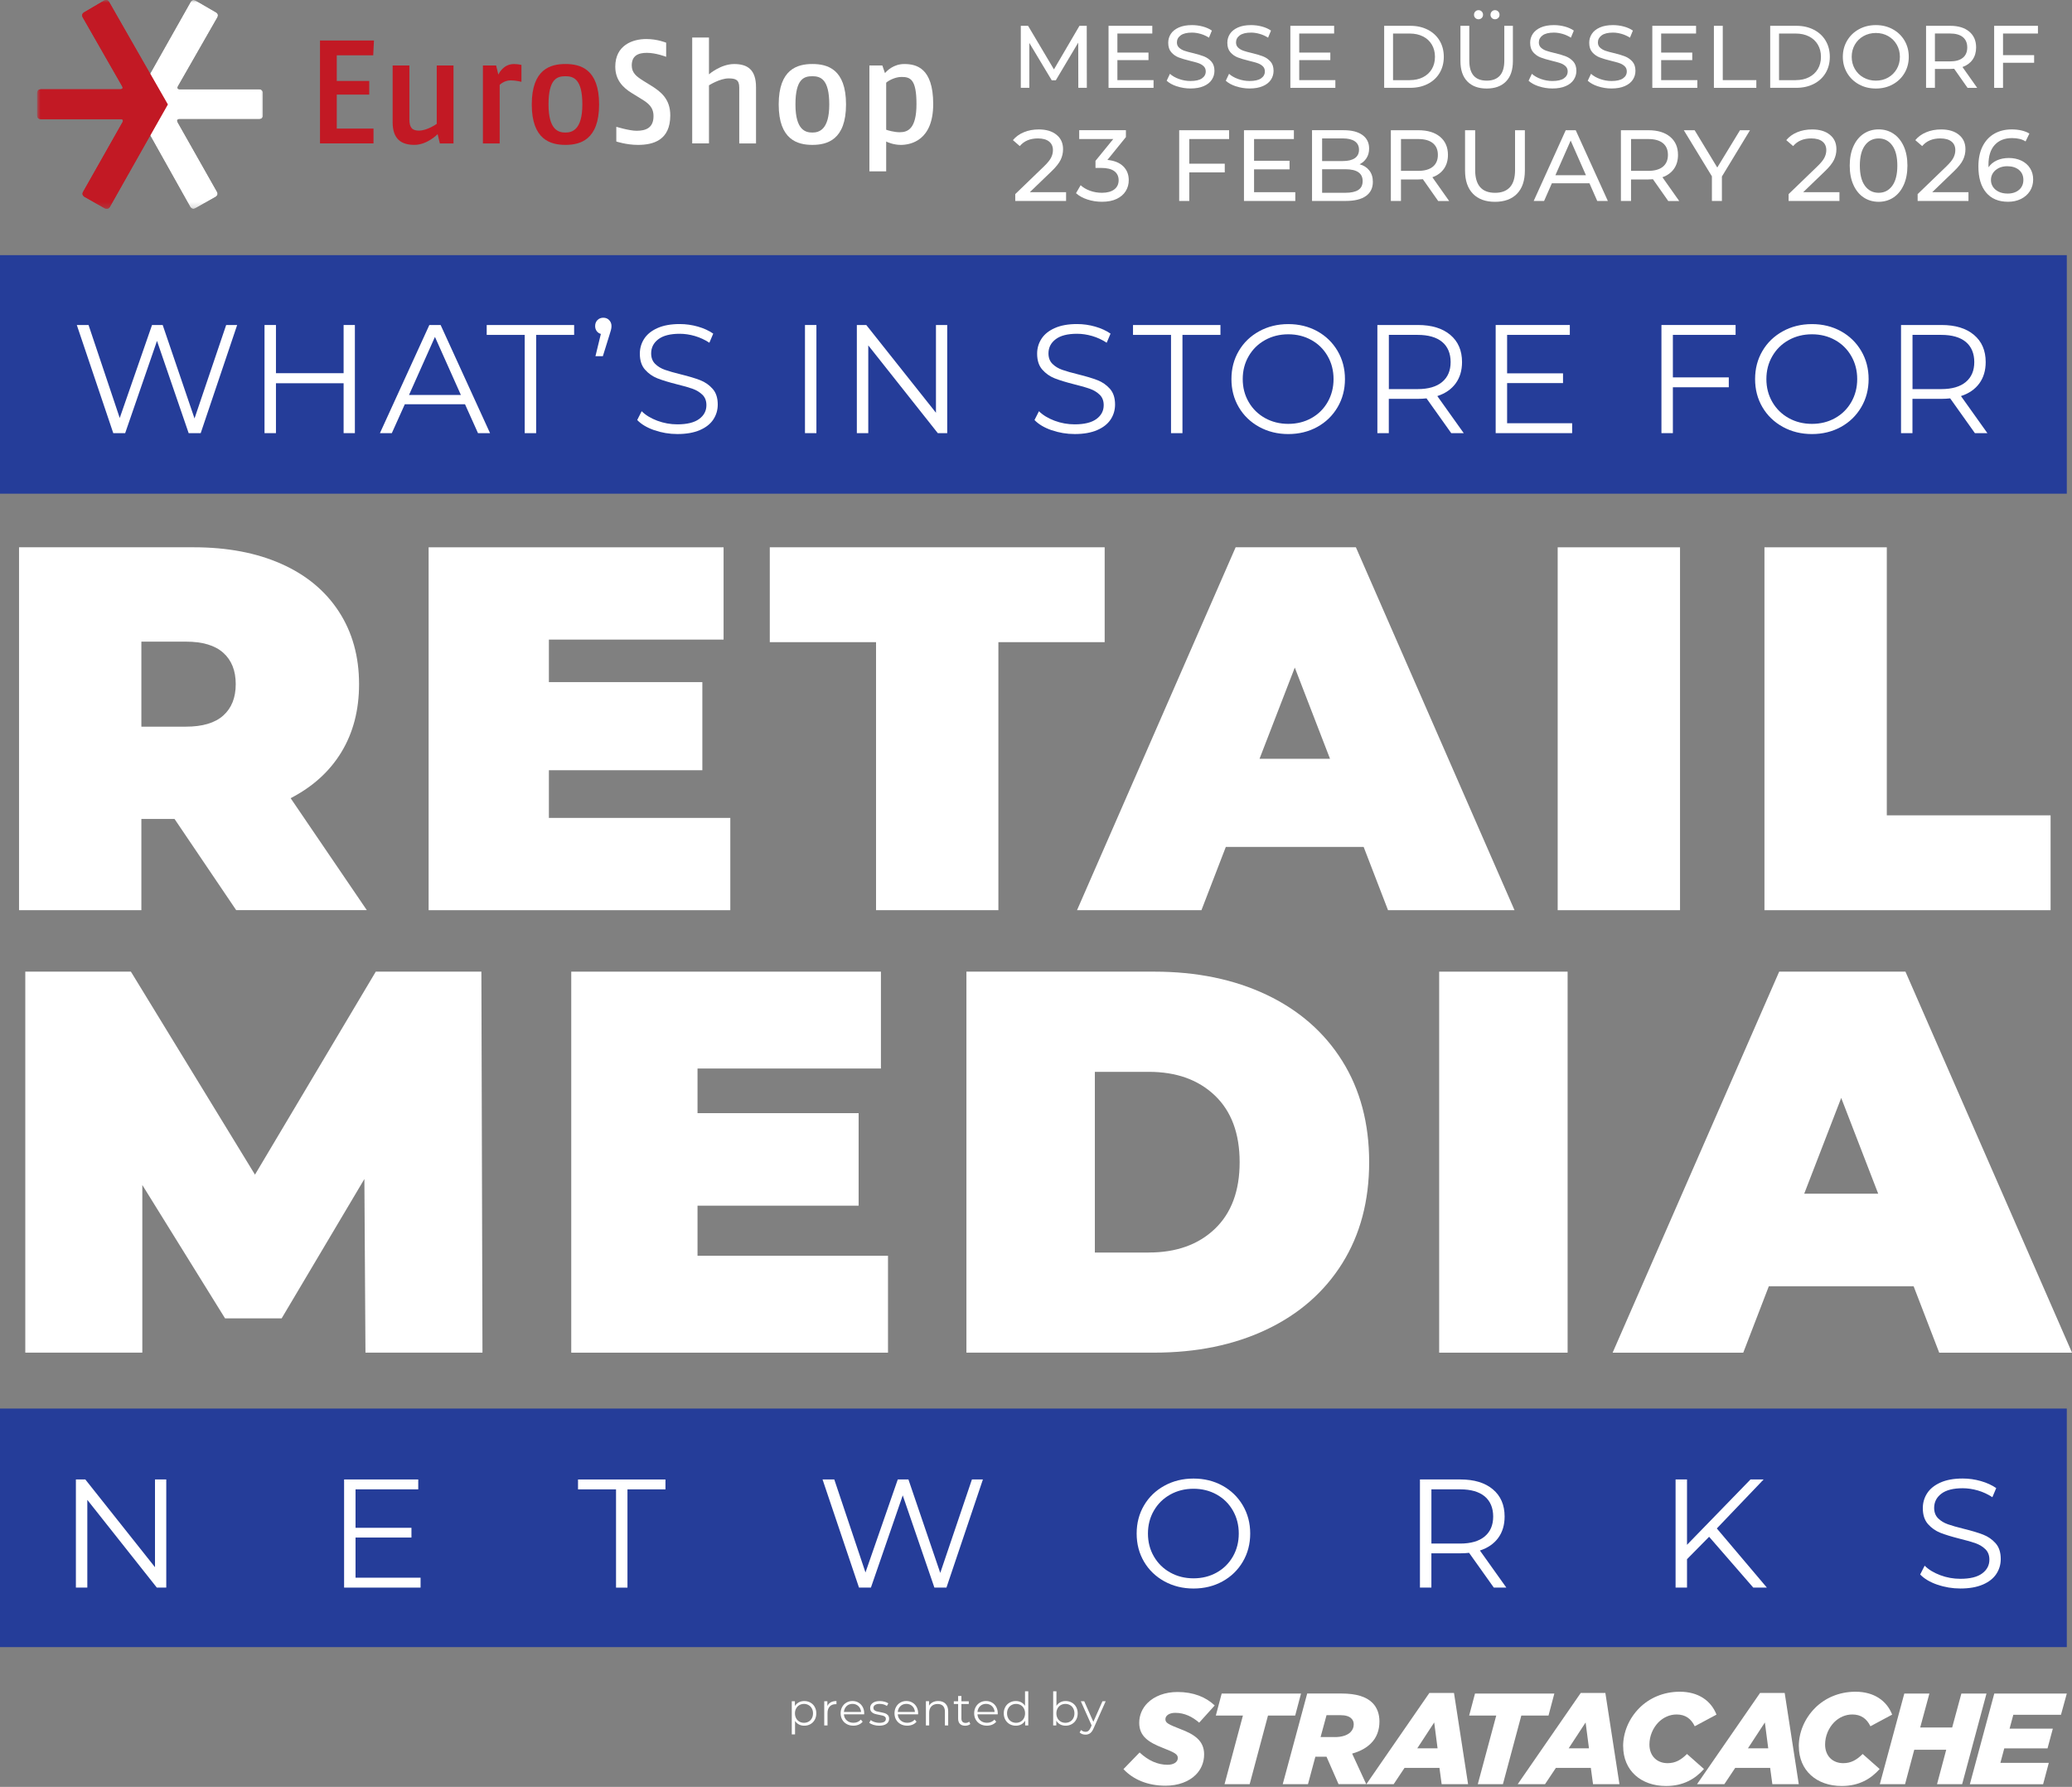
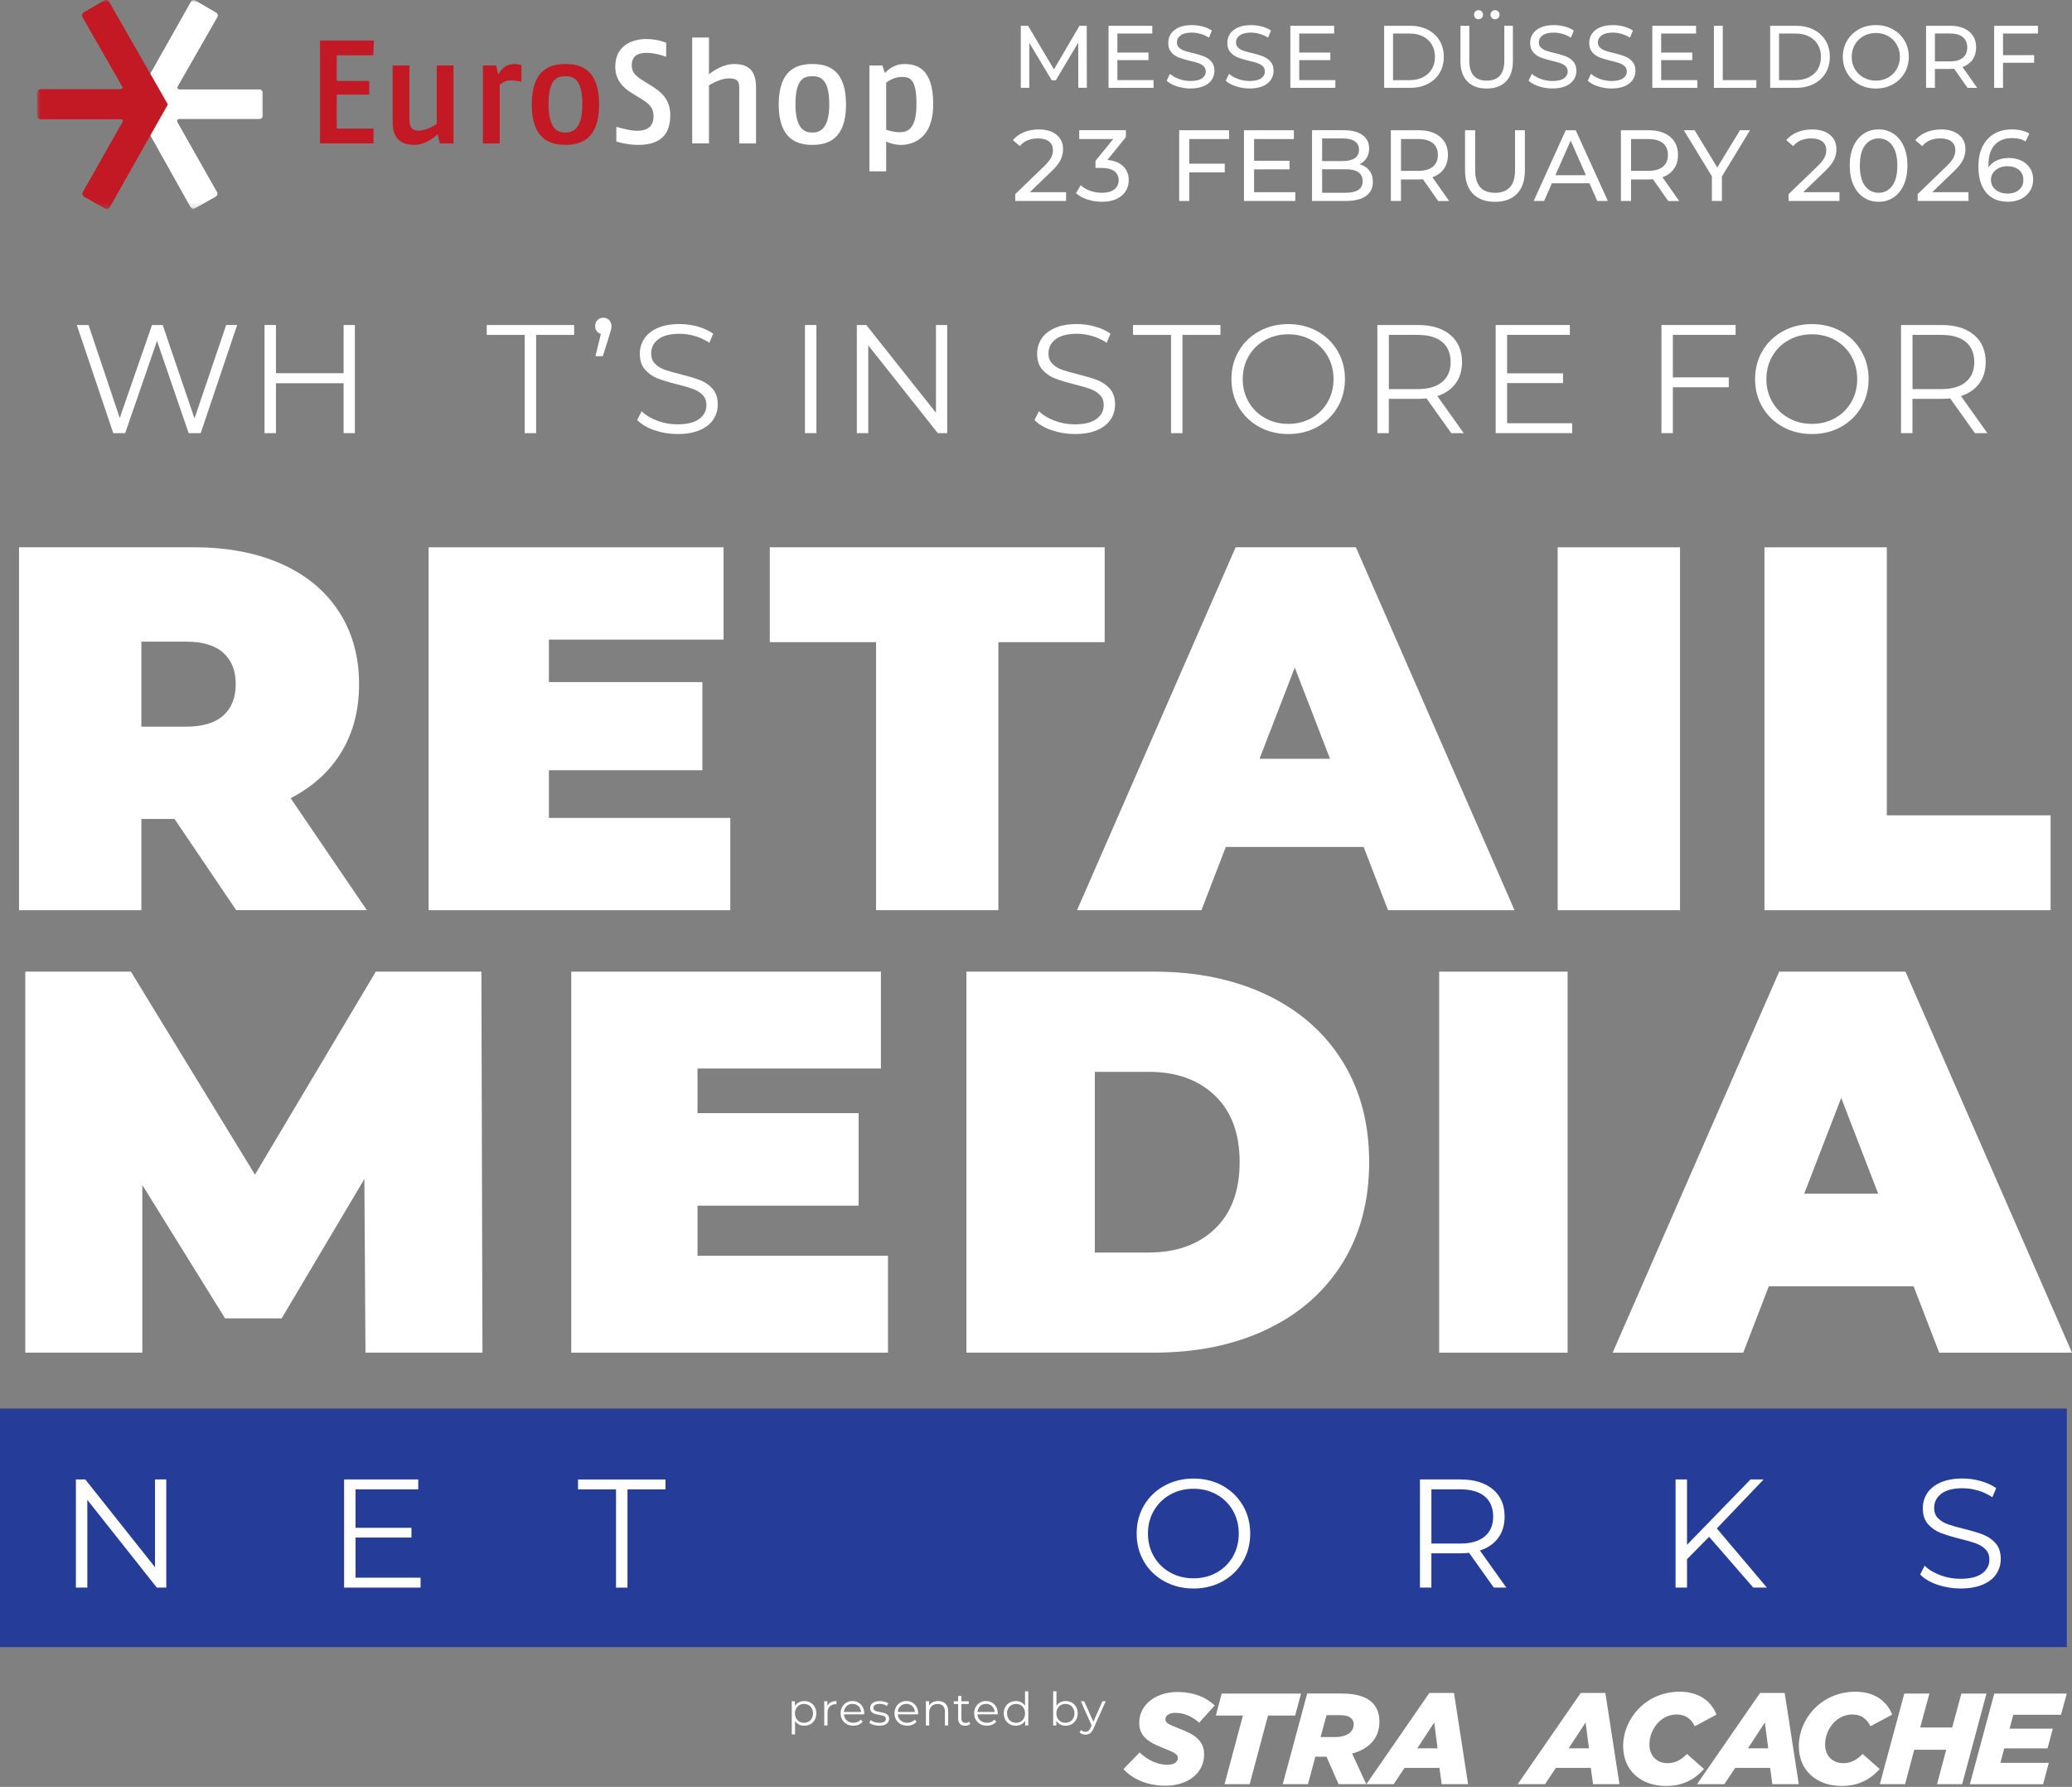
<svg xmlns="http://www.w3.org/2000/svg" width="385" height="332" viewBox="0 0 385 332" fill="none">
  <rect x="0" y="0" width="385" height="332" fill="#808080" stroke="none" />
  <path d="M208.742 328.712L211.75 325.608C213.384 327.121 215.093 327.894 216.947 327.894C218.053 327.894 218.848 327.413 218.848 326.644C218.848 325.967 218.393 325.661 216.033 324.743C213.389 323.711 211.68 322.579 211.68 320.101C211.68 318.654 212.257 317.382 213.218 316.416C214.49 315.144 216.466 314.371 218.8 314.371C221.759 314.371 224.093 315.328 225.706 316.875L222.821 320.07C221.549 318.964 220.081 318.243 218.372 318.243C217.24 318.243 216.545 318.772 216.545 319.423C216.545 320.118 217.047 320.363 219.359 321.272C221.96 322.256 223.739 323.436 223.739 325.962C223.739 327.475 223.162 328.777 222.179 329.761C220.907 331.033 218.909 331.784 216.571 331.784C213.271 331.784 210.574 330.652 208.751 328.703L208.742 328.712Z" fill="white" />
  <path d="M230.947 318.75H225.916L227 314.663H241.743L240.659 318.75H235.606L232.201 331.504H227.533L230.947 318.75Z" fill="white" />
  <path d="M246.481 326.399H244.409L243.037 331.496H238.347L242.892 314.655H249.243C252.036 314.655 253.885 315.258 255.017 316.39C255.909 317.282 256.316 318.506 256.316 319.852C256.316 321.438 255.813 322.859 254.729 323.917C254.008 324.638 252.95 325.337 251.241 325.818L253.859 331.492H248.715L246.481 326.399ZM248.05 322.75C249.322 322.75 250.362 322.413 250.935 321.832C251.324 321.443 251.538 320.966 251.538 320.385C251.538 319.93 251.398 319.568 251.084 319.279C250.695 318.89 250.026 318.676 249.038 318.676H246.485L245.38 322.741H248.055L248.05 322.75Z" fill="white" />
  <path d="M265.6 314.545H270.167L272.785 331.505H267.877L267.466 328.471H260.979L258.956 331.505H253.881L265.595 314.545H265.6ZM267.116 324.839L266.491 320.031L263.344 324.839H267.121H267.116Z" fill="white" />
-   <path d="M278.017 318.75H272.986L274.07 314.663H288.813L287.729 318.75H282.677L279.259 331.496H274.59L278.017 318.75Z" fill="white" />
  <path d="M293.726 314.545H298.294L300.912 331.505H296.004L295.593 328.471H289.102L287.078 331.505H282.004L293.722 314.545H293.726ZM295.248 324.839L294.623 320.031L291.475 324.839H295.252H295.248Z" fill="white" />
  <path d="M301.594 324.45C301.594 321.897 302.652 319.305 304.627 317.329C306.406 315.55 309.007 314.322 312.137 314.322C315.555 314.322 317.937 315.983 318.942 318.575L314.903 320.739C314.226 319.344 313.168 318.549 311.533 318.549C310.235 318.549 309.055 319.104 308.164 319.996C307.132 321.053 306.481 322.548 306.481 324.135C306.481 326.277 307.901 327.597 309.851 327.597C311.319 327.597 312.377 326.972 313.461 325.888L316.617 328.681C314.982 330.53 312.766 331.837 309.571 331.837C304.925 331.837 301.603 328.978 301.603 324.454L301.594 324.45Z" fill="white" />
  <path d="M327.046 314.545H331.614L334.232 331.505H329.323L328.912 328.471H322.422L320.398 331.505H315.323L327.042 314.545H327.046ZM328.558 324.839L327.933 320.031L324.786 324.839H328.563H328.558Z" fill="white" />
  <path d="M334.236 324.45C334.236 321.897 335.294 319.305 337.27 317.329C339.048 315.55 341.649 314.322 344.779 314.322C348.197 314.322 350.579 315.983 351.584 318.575L347.546 320.739C346.868 319.344 345.81 318.549 344.176 318.549C342.877 318.549 341.697 319.104 340.806 319.996C339.774 321.053 339.123 322.548 339.123 324.135C339.123 326.277 340.543 327.597 342.493 327.597C343.961 327.597 345.019 326.972 346.103 325.888L349.259 328.681C347.624 330.53 345.408 331.837 342.213 331.837C337.567 331.837 334.245 328.978 334.245 324.454L334.236 324.45Z" fill="white" />
  <path d="M353.835 314.663H358.503L356.794 320.966H362.735L364.444 314.663H369.112L364.588 331.504H359.92L361.629 325.105H355.689L353.98 331.504H349.29L353.84 314.663H353.835Z" fill="white" />
  <path d="M370.563 314.663H384.034L382.95 318.61H374.095L373.4 321.185H381.438L380.454 324.843H372.416L371.695 327.535H380.69L379.633 331.509H366.021L370.559 314.663H370.563Z" fill="white" />
  <path d="M150.583 316.342C150.924 316.534 151.195 316.801 151.387 317.15C151.579 317.5 151.68 317.893 151.68 318.339C151.68 318.785 151.584 319.192 151.387 319.537C151.195 319.887 150.928 320.153 150.587 320.345C150.246 320.538 149.862 320.634 149.438 320.634C149.071 320.634 148.743 320.56 148.45 320.407C148.157 320.254 147.917 320.035 147.729 319.742V322.251H147.121V316.088H147.702V316.98C147.886 316.683 148.126 316.455 148.428 316.294C148.73 316.132 149.066 316.053 149.442 316.053C149.866 316.053 150.246 316.149 150.587 316.342H150.583ZM150.246 319.878C150.504 319.734 150.705 319.524 150.849 319.257C150.994 318.99 151.068 318.685 151.068 318.339C151.068 317.994 150.994 317.692 150.849 317.43C150.705 317.163 150.504 316.958 150.246 316.809C149.988 316.661 149.704 316.586 149.39 316.586C149.075 316.586 148.782 316.661 148.529 316.809C148.275 316.958 148.074 317.163 147.93 317.43C147.785 317.697 147.711 317.998 147.711 318.339C147.711 318.68 147.785 318.986 147.93 319.257C148.074 319.524 148.275 319.734 148.529 319.878C148.782 320.022 149.071 320.096 149.39 320.096C149.709 320.096 149.988 320.022 150.246 319.878Z" fill="white" />
  <path d="M154.373 316.285C154.657 316.132 155.006 316.053 155.422 316.053V316.643L155.277 316.635C154.805 316.635 154.434 316.779 154.163 317.072C153.896 317.364 153.761 317.771 153.761 318.296V320.59H153.153V316.088H153.734V316.971C153.879 316.67 154.088 316.442 154.373 316.285Z" fill="white" />
  <path d="M160.575 318.527H156.807C156.842 318.995 157.021 319.375 157.345 319.659C157.668 319.948 158.079 320.092 158.577 320.092C158.857 320.092 159.115 320.044 159.347 319.943C159.578 319.843 159.784 319.699 159.954 319.502L160.295 319.895C160.094 320.136 159.845 320.319 159.548 320.442C159.246 320.568 158.918 320.63 158.56 320.63C158.096 320.63 157.686 320.533 157.332 320.332C156.973 320.136 156.698 319.865 156.497 319.515C156.296 319.165 156.195 318.772 156.195 318.335C156.195 317.898 156.291 317.5 156.484 317.155C156.676 316.805 156.938 316.534 157.27 316.342C157.603 316.149 157.978 316.049 158.398 316.049C158.818 316.049 159.189 316.145 159.517 316.342C159.849 316.534 160.107 316.805 160.295 317.15C160.483 317.496 160.579 317.889 160.579 318.335L160.57 318.523L160.575 318.527ZM157.31 316.993C157.017 317.268 156.851 317.631 156.807 318.077H159.998C159.958 317.631 159.792 317.273 159.495 316.993C159.202 316.718 158.835 316.578 158.394 316.578C157.952 316.578 157.598 316.718 157.301 316.993H157.31Z" fill="white" />
  <path d="M162.297 320.477C161.965 320.372 161.702 320.241 161.514 320.079L161.79 319.598C161.978 319.747 162.214 319.869 162.502 319.961C162.786 320.057 163.084 320.101 163.394 320.101C163.805 320.101 164.106 320.035 164.307 319.908C164.504 319.782 164.605 319.598 164.605 319.366C164.605 319.2 164.552 319.069 164.443 318.977C164.334 318.886 164.198 318.811 164.032 318.763C163.866 318.715 163.647 318.667 163.372 318.623C163.005 318.553 162.712 318.483 162.489 318.414C162.266 318.344 162.078 318.221 161.921 318.051C161.764 317.88 161.685 317.644 161.685 317.338C161.685 316.962 161.842 316.652 162.157 316.416C162.472 316.176 162.909 316.058 163.468 316.058C163.761 316.058 164.05 316.097 164.342 316.171C164.635 316.25 164.871 316.35 165.059 316.477L164.793 316.967C164.421 316.709 163.98 316.582 163.464 316.582C163.075 316.582 162.782 316.652 162.585 316.788C162.389 316.923 162.288 317.102 162.288 317.325C162.288 317.496 162.345 317.636 162.454 317.736C162.563 317.837 162.703 317.915 162.869 317.963C163.035 318.011 163.263 318.064 163.556 318.112C163.914 318.182 164.203 318.247 164.421 318.317C164.64 318.387 164.823 318.501 164.976 318.667C165.129 318.833 165.208 319.06 165.208 319.353C165.208 319.747 165.042 320.061 164.714 320.289C164.386 320.52 163.932 320.634 163.35 320.634C162.983 320.634 162.638 320.582 162.301 320.477H162.297Z" fill="white" />
  <path d="M170.584 318.527H166.817C166.852 318.995 167.031 319.375 167.354 319.659C167.678 319.948 168.088 320.092 168.587 320.092C168.867 320.092 169.124 320.044 169.356 319.943C169.588 319.843 169.793 319.699 169.964 319.502L170.305 319.895C170.103 320.136 169.854 320.319 169.557 320.442C169.26 320.564 168.928 320.63 168.569 320.63C168.106 320.63 167.699 320.533 167.341 320.332C166.983 320.136 166.707 319.865 166.506 319.515C166.305 319.165 166.209 318.772 166.209 318.335C166.209 317.898 166.305 317.5 166.497 317.155C166.69 316.805 166.952 316.534 167.284 316.342C167.616 316.149 167.992 316.049 168.412 316.049C168.832 316.049 169.203 316.145 169.535 316.342C169.867 316.534 170.125 316.805 170.313 317.15C170.501 317.496 170.597 317.889 170.597 318.335L170.589 318.523L170.584 318.527ZM167.319 316.993C167.026 317.268 166.86 317.631 166.817 318.077H170.007C169.968 317.631 169.802 317.273 169.509 316.993C169.216 316.718 168.849 316.578 168.408 316.578C167.966 316.578 167.608 316.718 167.315 316.993H167.319Z" fill="white" />
  <path d="M175.681 316.547C176.013 316.875 176.183 317.351 176.183 317.981V320.59H175.576V318.038C175.576 317.57 175.458 317.211 175.226 316.967C174.995 316.722 174.658 316.6 174.225 316.6C173.74 316.6 173.355 316.744 173.076 317.032C172.792 317.321 172.652 317.719 172.652 318.226V320.586H172.044V316.084H172.626V316.914C172.792 316.639 173.019 316.429 173.316 316.276C173.613 316.123 173.95 316.049 174.339 316.049C174.903 316.049 175.353 316.215 175.685 316.543L175.681 316.547Z" fill="white" />
  <path d="M180.296 320.319C180.183 320.424 180.043 320.503 179.872 320.555C179.702 320.608 179.527 320.638 179.348 320.638C178.924 320.638 178.6 320.524 178.373 320.297C178.146 320.07 178.032 319.746 178.032 319.331V316.608H177.228V316.097H178.032V315.113H178.64V316.097H180.008V316.608H178.64V319.296C178.64 319.563 178.705 319.768 178.841 319.908C178.976 320.048 179.169 320.118 179.418 320.118C179.545 320.118 179.667 320.096 179.781 320.057C179.899 320.017 179.999 319.961 180.087 319.886L180.301 320.323L180.296 320.319Z" fill="white" />
  <path d="M185.388 318.527H181.621C181.656 318.995 181.835 319.375 182.158 319.659C182.482 319.948 182.893 320.092 183.391 320.092C183.671 320.092 183.929 320.044 184.16 319.943C184.392 319.843 184.597 319.699 184.768 319.502L185.109 319.895C184.908 320.136 184.659 320.319 184.361 320.442C184.06 320.568 183.732 320.63 183.373 320.63C182.91 320.63 182.499 320.533 182.145 320.332C181.787 320.136 181.511 319.865 181.31 319.515C181.109 319.165 181.009 318.772 181.009 318.335C181.009 317.898 181.105 317.5 181.297 317.155C181.49 316.805 181.752 316.534 182.084 316.342C182.416 316.149 182.792 316.049 183.212 316.049C183.631 316.049 184.003 316.145 184.331 316.342C184.663 316.534 184.921 316.805 185.109 317.15C185.297 317.496 185.393 317.889 185.393 318.335L185.384 318.523L185.388 318.527ZM182.123 316.993C181.831 317.268 181.664 317.631 181.621 318.077H184.812C184.772 317.631 184.606 317.273 184.309 316.993C184.016 316.718 183.649 316.578 183.207 316.578C182.766 316.578 182.412 316.718 182.115 316.993H182.123Z" fill="white" />
  <path d="M191.066 314.239V320.59H190.485V319.699C190.302 320 190.061 320.232 189.764 320.394C189.467 320.555 189.126 320.634 188.75 320.634C188.326 320.634 187.946 320.538 187.605 320.341C187.264 320.149 186.993 319.878 186.8 319.528C186.608 319.178 186.508 318.785 186.508 318.339C186.508 317.893 186.604 317.5 186.8 317.15C186.993 316.801 187.264 316.534 187.605 316.342C187.946 316.149 188.33 316.053 188.75 316.053C189.113 316.053 189.445 316.127 189.738 316.28C190.031 316.433 190.271 316.652 190.459 316.945V314.239H191.066ZM189.65 319.878C189.904 319.734 190.105 319.524 190.249 319.257C190.393 318.99 190.468 318.684 190.468 318.339C190.468 317.994 190.393 317.692 190.249 317.426C190.105 317.159 189.904 316.949 189.65 316.805C189.397 316.661 189.113 316.586 188.798 316.586C188.483 316.586 188.19 316.661 187.937 316.805C187.683 316.949 187.482 317.159 187.338 317.426C187.194 317.692 187.119 317.998 187.119 318.339C187.119 318.68 187.194 318.986 187.338 319.257C187.482 319.524 187.683 319.734 187.937 319.878C188.19 320.022 188.479 320.096 188.798 320.096C189.117 320.096 189.397 320.022 189.65 319.878Z" fill="white" />
  <path d="M199.153 316.342C199.494 316.534 199.765 316.801 199.957 317.15C200.149 317.5 200.25 317.893 200.25 318.339C200.25 318.785 200.154 319.183 199.957 319.528C199.765 319.878 199.494 320.149 199.153 320.341C198.812 320.533 198.427 320.634 198.008 320.634C197.632 320.634 197.295 320.555 196.993 320.394C196.692 320.232 196.451 320.005 196.272 319.699V320.59H195.691V314.239H196.298V316.945C196.486 316.652 196.727 316.433 197.02 316.28C197.313 316.127 197.645 316.053 198.008 316.053C198.427 316.053 198.812 316.149 199.153 316.342ZM198.821 319.878C199.078 319.734 199.279 319.524 199.424 319.257C199.568 318.99 199.642 318.684 199.642 318.339C199.642 317.994 199.568 317.692 199.424 317.426C199.279 317.159 199.078 316.949 198.821 316.805C198.563 316.661 198.279 316.586 197.964 316.586C197.649 316.586 197.356 316.661 197.103 316.805C196.849 316.949 196.648 317.159 196.504 317.426C196.36 317.692 196.285 317.998 196.285 318.339C196.285 318.68 196.36 318.986 196.504 319.257C196.648 319.524 196.849 319.734 197.103 319.878C197.356 320.022 197.645 320.096 197.964 320.096C198.283 320.096 198.563 320.022 198.821 319.878Z" fill="white" />
  <path d="M205.451 316.088L203.2 321.128C203.017 321.552 202.807 321.849 202.566 322.028C202.326 322.203 202.037 322.295 201.701 322.295C201.482 322.295 201.281 322.26 201.093 322.195C200.905 322.125 200.744 322.024 200.604 321.884L200.883 321.43C201.111 321.657 201.386 321.771 201.705 321.771C201.911 321.771 202.085 321.714 202.234 321.6C202.378 321.486 202.514 321.29 202.641 321.019L202.837 320.582L200.827 316.088H201.46L203.156 319.913L204.852 316.088H205.451Z" fill="white" />
-   <path d="M384.034 47.407H0V91.728H384.034V47.407Z" fill="#253D99" />
  <path d="M384.034 261.709H0V306.031H384.034V261.709Z" fill="#253D99" />
  <path d="M30.894 274.883V294.976H29.141L16.225 278.673V294.976H14.101V274.883H15.853L28.8 291.187V274.883H30.894Z" fill="white" />
  <path d="M78.148 293.141V294.976H63.938V274.883H77.715V276.719H66.062V283.866H76.452V285.675H66.062V293.136H78.148V293.141Z" fill="white" />
  <path d="M114.466 276.723H107.403V274.888H123.649V276.723H116.59V294.981H114.466V276.723Z" fill="white" />
-   <path d="M182.635 274.883L175.86 294.976H173.622L167.739 277.838L161.825 294.976H159.613L152.838 274.883H155.019L160.815 292.162L166.816 274.883H168.796L174.71 292.249L180.594 274.883H182.63H182.635Z" fill="white" />
  <path d="M216.356 293.814C214.739 292.922 213.476 291.703 212.567 290.155C211.658 288.604 211.203 286.864 211.203 284.932C211.203 283 211.658 281.256 212.567 279.709C213.476 278.157 214.739 276.938 216.356 276.05C217.974 275.159 219.775 274.717 221.768 274.717C223.761 274.717 225.553 275.159 227.148 276.037C228.744 276.916 230.007 278.135 230.925 279.696C231.843 281.256 232.302 283 232.302 284.932C232.302 286.864 231.843 288.612 230.925 290.169C230.007 291.729 228.748 292.948 227.148 293.827C225.549 294.706 223.756 295.147 221.768 295.147C219.779 295.147 217.974 294.701 216.356 293.814ZM226.073 292.179C227.354 291.462 228.359 290.466 229.089 289.194C229.815 287.922 230.177 286.501 230.177 284.932C230.177 283.363 229.815 281.942 229.089 280.67C228.363 279.399 227.358 278.402 226.073 277.685C224.788 276.968 223.354 276.61 221.768 276.61C220.181 276.61 218.739 276.968 217.449 277.685C216.16 278.402 215.141 279.399 214.407 280.67C213.668 281.942 213.301 283.363 213.301 284.932C213.301 286.501 213.668 287.922 214.407 289.194C215.141 290.466 216.16 291.462 217.449 292.179C218.743 292.896 220.181 293.254 221.768 293.254C223.354 293.254 224.792 292.896 226.073 292.179Z" fill="white" />
  <path d="M277.567 294.976L272.973 288.516C272.457 288.573 271.92 288.604 271.365 288.604H265.967V294.976H263.842V274.883H271.365C273.93 274.883 275.937 275.495 277.392 276.719C278.848 277.943 279.573 279.626 279.573 281.772C279.573 283.341 279.176 284.665 278.384 285.745C277.589 286.825 276.457 287.607 274.984 288.084L279.892 294.972H277.567V294.976ZM275.871 285.474C276.924 284.595 277.449 283.359 277.449 281.772C277.449 280.185 276.92 278.896 275.871 278.026C274.818 277.156 273.297 276.719 271.308 276.719H265.971V286.794H271.308C273.297 286.794 274.818 286.353 275.871 285.474Z" fill="white" />
  <path d="M317.57 285.535L313.465 289.696V294.976H311.341V274.883H313.465V287.026L325.262 274.883H327.701L319.003 283.984L328.305 294.976H325.778L317.57 285.531V285.535Z" fill="white" />
  <path d="M359.964 294.43C358.595 293.954 357.538 293.32 356.79 292.538L357.621 290.903C358.346 291.628 359.317 292.218 360.519 292.669C361.725 293.119 362.966 293.342 364.251 293.342C366.052 293.342 367.399 293.014 368.299 292.35C369.199 291.69 369.65 290.833 369.65 289.779C369.65 288.975 369.405 288.337 368.92 287.856C368.43 287.38 367.831 287.008 367.123 286.75C366.415 286.493 365.432 286.208 364.168 285.902C362.656 285.518 361.45 285.151 360.554 284.797C359.653 284.443 358.884 283.901 358.241 283.175C357.599 282.449 357.28 281.462 357.28 280.22C357.28 279.206 357.546 278.284 358.084 277.449C358.617 276.619 359.443 275.954 360.554 275.456C361.664 274.958 363.041 274.708 364.689 274.708C365.838 274.708 366.961 274.866 368.063 275.181C369.164 275.495 370.117 275.932 370.921 276.487L370.205 278.179C369.361 277.624 368.465 277.209 367.508 276.929C366.551 276.654 365.615 276.514 364.693 276.514C362.931 276.514 361.607 276.855 360.72 277.532C359.828 278.21 359.387 279.088 359.387 280.159C359.387 280.963 359.631 281.61 360.117 282.095C360.606 282.585 361.218 282.956 361.952 283.214C362.687 283.472 363.679 283.756 364.925 284.062C366.398 284.425 367.591 284.783 368.5 285.138C369.409 285.492 370.178 286.029 370.812 286.746C371.446 287.463 371.761 288.433 371.761 289.661C371.761 290.676 371.49 291.598 370.943 292.433C370.397 293.263 369.562 293.927 368.43 294.413C367.298 294.898 365.912 295.143 364.269 295.143C362.778 295.143 361.345 294.902 359.977 294.426L359.964 294.43Z" fill="white" />
  <path d="M44.068 60.384L37.293 80.477H35.055L29.172 63.339L23.258 80.477H21.046L14.271 60.384H16.452L22.248 77.663L28.249 60.384H30.229L36.143 77.75L42.026 60.384H44.063H44.068Z" fill="white" />
  <path d="M65.94 60.384V80.477H63.846V71.207H51.275V80.477H49.151V60.384H51.275V69.34H63.846V60.384H65.94Z" fill="white" />
-   <path d="M86.413 75.11H75.219L72.806 80.477H70.595L79.778 60.384H81.872L91.055 80.477H88.817L86.404 75.11H86.413ZM85.639 73.388L80.818 62.596L75.997 73.388H85.639Z" fill="white" />
  <path d="M97.498 62.224H90.435V60.389H106.681V62.224H99.622V80.482H97.498V62.224Z" fill="white" />
  <path d="M113.19 59.48C113.478 59.777 113.622 60.144 113.622 60.585C113.622 60.817 113.587 61.057 113.522 61.315C113.456 61.573 113.364 61.875 113.251 62.22L112.018 66.18H110.641L111.647 62.045C111.319 61.949 111.061 61.774 110.873 61.516C110.685 61.258 110.584 60.948 110.584 60.585C110.584 60.126 110.729 59.755 111.013 59.466C111.301 59.178 111.664 59.034 112.106 59.034C112.547 59.034 112.91 59.182 113.198 59.48H113.19Z" fill="white" />
  <path d="M121.573 79.931C120.205 79.455 119.147 78.821 118.4 78.038L119.23 76.404C119.956 77.129 120.926 77.719 122.128 78.17C123.334 78.62 124.576 78.843 125.861 78.843C127.662 78.843 129.008 78.51 129.908 77.85C130.809 77.191 131.259 76.334 131.259 75.28C131.259 74.476 131.014 73.834 130.529 73.357C130.039 72.881 129.441 72.509 128.733 72.251C128.024 71.993 127.041 71.709 125.778 71.403C124.265 71.019 123.059 70.652 122.163 70.298C121.263 69.944 120.493 69.401 119.851 68.676C119.208 67.95 118.889 66.963 118.889 65.721C118.889 64.707 119.156 63.785 119.693 62.95C120.227 62.12 121.053 61.451 122.163 60.957C123.273 60.459 124.65 60.209 126.298 60.209C127.447 60.209 128.571 60.367 129.672 60.681C130.774 60.996 131.727 61.433 132.526 61.988L131.81 63.68C130.966 63.125 130.07 62.71 129.113 62.43C128.156 62.154 127.22 62.015 126.298 62.015C124.536 62.015 123.212 62.356 122.325 63.033C121.433 63.711 120.992 64.589 120.992 65.66C120.992 66.464 121.236 67.111 121.722 67.596C122.211 68.086 122.823 68.457 123.557 68.715C124.296 68.973 125.284 69.257 126.53 69.563C128.003 69.926 129.196 70.284 130.105 70.638C131.014 70.993 131.783 71.53 132.417 72.247C133.051 72.964 133.366 73.934 133.366 75.162C133.366 76.177 133.095 77.099 132.548 77.934C132.002 78.764 131.167 79.428 130.035 79.914C128.907 80.403 127.517 80.644 125.874 80.644C124.379 80.644 122.95 80.403 121.582 79.927L121.573 79.931Z" fill="white" />
  <path d="M149.573 60.384H151.698V80.477H149.573V60.384Z" fill="white" />
  <path d="M176.004 60.384V80.477H174.252L161.335 64.174V80.477H159.211V60.384H160.964L173.911 76.688V60.384H176.004Z" fill="white" />
  <path d="M195.394 79.931C194.025 79.455 192.968 78.821 192.22 78.038L193.051 76.404C193.776 77.129 194.747 77.719 195.949 78.17C197.155 78.62 198.396 78.843 199.681 78.843C201.482 78.843 202.828 78.51 203.729 77.85C204.629 77.191 205.079 76.334 205.079 75.28C205.079 74.476 204.835 73.834 204.35 73.357C203.86 72.881 203.261 72.509 202.553 72.251C201.845 71.993 200.862 71.709 199.598 71.403C198.086 71.019 196.88 70.652 195.984 70.298C195.083 69.944 194.314 69.401 193.671 68.676C193.029 67.95 192.71 66.963 192.71 65.721C192.71 64.707 192.976 63.785 193.514 62.95C194.047 62.12 194.873 61.451 195.984 60.957C197.094 60.459 198.471 60.209 200.118 60.209C201.268 60.209 202.391 60.367 203.493 60.681C204.594 60.996 205.547 61.433 206.351 61.988L205.635 63.68C204.791 63.125 203.895 62.71 202.938 62.43C201.981 62.154 201.045 62.015 200.123 62.015C198.361 62.015 197.037 62.356 196.15 63.033C195.258 63.711 194.817 64.589 194.817 65.66C194.817 66.464 195.061 67.111 195.546 67.596C196.036 68.086 196.648 68.457 197.382 68.715C198.121 68.973 199.109 69.257 200.355 69.563C201.828 69.926 203.021 70.284 203.93 70.638C204.839 70.993 205.608 71.53 206.242 72.247C206.876 72.964 207.191 73.934 207.191 75.162C207.191 76.177 206.92 77.099 206.373 77.934C205.827 78.764 204.992 79.428 203.86 79.914C202.732 80.403 201.342 80.644 199.699 80.644C198.208 80.644 196.775 80.403 195.407 79.927L195.394 79.931Z" fill="white" />
  <path d="M217.589 62.224H210.526V60.389H226.772V62.224H219.713V80.482H217.589V62.224Z" fill="white" />
  <path d="M233.967 79.315C232.35 78.423 231.087 77.204 230.177 75.656C229.268 74.105 228.814 72.365 228.814 70.433C228.814 68.501 229.268 66.757 230.177 65.21C231.087 63.658 232.35 62.439 233.967 61.551C235.584 60.66 237.389 60.218 239.378 60.218C241.367 60.218 243.163 60.66 244.759 61.538C246.354 62.417 247.613 63.641 248.531 65.197C249.449 66.757 249.908 68.501 249.908 70.433C249.908 72.365 249.449 74.113 248.531 75.669C247.613 77.23 246.354 78.449 244.759 79.328C243.159 80.207 241.367 80.648 239.378 80.648C237.389 80.648 235.584 80.202 233.967 79.315ZM243.684 77.68C244.964 76.963 245.97 75.967 246.695 74.695C247.421 73.423 247.788 72.002 247.788 70.433C247.788 68.864 247.425 67.443 246.695 66.171C245.97 64.9 244.964 63.903 243.684 63.186C242.403 62.469 240.965 62.111 239.378 62.111C237.792 62.111 236.349 62.469 235.06 63.186C233.766 63.903 232.752 64.9 232.018 66.171C231.279 67.443 230.912 68.864 230.912 70.433C230.912 72.002 231.279 73.423 232.018 74.695C232.756 75.967 233.77 76.963 235.06 77.68C236.349 78.397 237.792 78.755 239.378 78.755C240.965 78.755 242.403 78.397 243.684 77.68Z" fill="white" />
  <path d="M269.656 80.477L265.062 74.017C264.546 74.074 264.008 74.105 263.453 74.105H258.055V80.477H255.931V60.384H263.453C266.019 60.384 268.025 60.996 269.481 62.22C270.936 63.444 271.662 65.131 271.662 67.273C271.662 68.842 271.264 70.166 270.469 71.25C269.673 72.33 268.541 73.112 267.068 73.589L271.977 80.477H269.651H269.656ZM267.964 70.975C269.017 70.097 269.542 68.859 269.542 67.273C269.542 65.686 269.013 64.397 267.964 63.527C266.911 62.657 265.39 62.22 263.401 62.22H258.064V72.295H263.401C265.39 72.295 266.911 71.854 267.964 70.975Z" fill="white" />
  <path d="M292.122 78.642V80.477H277.912V60.384H291.69V62.22H280.037V69.367H290.426V71.176H280.037V78.637H292.122V78.642Z" fill="white" />
  <path d="M310.839 62.224V70.118H321.228V71.954H310.839V80.477H308.714V60.384H322.492V62.22H310.839V62.224Z" fill="white" />
  <path d="M331.268 79.315C329.651 78.423 328.388 77.204 327.478 75.656C326.569 74.105 326.115 72.365 326.115 70.433C326.115 68.501 326.569 66.757 327.478 65.21C328.388 63.658 329.651 62.439 331.268 61.551C332.885 60.66 334.691 60.218 336.679 60.218C338.668 60.218 340.465 60.66 342.06 61.538C343.655 62.417 344.914 63.641 345.832 65.197C346.75 66.757 347.209 68.501 347.209 70.433C347.209 72.365 346.75 74.113 345.832 75.669C344.914 77.23 343.655 78.449 342.06 79.328C340.46 80.207 338.668 80.648 336.679 80.648C334.691 80.648 332.885 80.202 331.268 79.315ZM340.985 77.68C342.265 76.963 343.271 75.967 343.996 74.695C344.722 73.423 345.089 72.002 345.089 70.433C345.089 68.864 344.726 67.443 343.996 66.171C343.271 64.9 342.265 63.903 340.985 63.186C339.704 62.469 338.266 62.111 336.679 62.111C335.093 62.111 333.65 62.469 332.361 63.186C331.067 63.903 330.053 64.9 329.319 66.171C328.58 67.443 328.213 68.864 328.213 70.433C328.213 72.002 328.58 73.423 329.319 74.695C330.057 75.967 331.071 76.963 332.361 77.68C333.65 78.397 335.093 78.755 336.679 78.755C338.266 78.755 339.704 78.397 340.985 77.68Z" fill="white" />
  <path d="M366.957 80.477L362.363 74.017C361.847 74.074 361.309 74.105 360.754 74.105H355.356V80.477H353.232V60.384H360.754C363.32 60.384 365.326 60.996 366.782 62.22C368.237 63.444 368.963 65.131 368.963 67.273C368.963 68.842 368.565 70.166 367.77 71.25C366.974 72.33 365.842 73.112 364.369 73.589L369.278 80.477H366.952H366.957ZM365.265 70.975C366.318 70.097 366.843 68.859 366.843 67.273C366.843 65.686 366.314 64.397 365.265 63.527C364.212 62.657 362.691 62.22 360.702 62.22H355.365V72.295H360.702C362.691 72.295 364.212 71.854 365.265 70.975Z" fill="white" />
  <path d="M32.432 152.161H26.269V169.111H3.536V101.685H35.995C42.223 101.685 47.652 102.712 52.272 104.767C56.896 106.821 60.459 109.776 62.963 113.626C65.468 117.477 66.718 121.975 66.718 127.111C66.718 131.928 65.625 136.132 63.444 139.73C61.259 143.327 58.111 146.181 54.003 148.301L68.16 169.107H43.889L32.428 152.156L32.432 152.161ZM41.489 121.289C39.946 119.907 37.634 119.217 34.552 119.217H26.269V135.013H34.552C37.634 135.013 39.946 134.323 41.489 132.942C43.032 131.56 43.801 129.62 43.801 127.115C43.801 124.611 43.032 122.67 41.489 121.289Z" fill="white" />
  <path d="M135.7 151.968V169.115H79.643V101.689H134.45V118.837H101.991V126.735H130.503V143.108H101.991V151.968H135.704H135.7Z" fill="white" />
  <path d="M162.782 119.313H143.034V101.685H205.259V119.313H185.511V169.111H162.778V119.313H162.782Z" fill="white" />
  <path d="M253.392 157.362H227.769L223.241 169.111H200.123L229.596 101.685H251.94L281.414 169.111H257.911L253.383 157.362H253.392ZM247.132 140.984L240.585 124.034L234.033 140.984H247.132Z" fill="white" />
  <path d="M289.434 101.689H312.167V169.115H289.434V101.689Z" fill="white" />
  <path d="M327.854 101.689H350.588V151.487H381.022V169.115H327.854V101.689Z" fill="white" />
  <path d="M67.907 251.324L67.706 219.062L52.333 244.951H41.817L26.444 220.172V251.319H4.699V180.528H24.32L47.377 218.249L69.826 180.528H89.447L89.648 251.319H67.907V251.324Z" fill="white" />
  <path d="M165.002 233.324V251.324H106.144V180.532H163.687V198.532H129.607V206.823H159.543V224.014H129.607V233.32H165.002V233.324Z" fill="white" />
  <path d="M179.571 180.532H214.46C222.349 180.532 229.308 181.966 235.344 184.829C241.376 187.696 246.066 191.792 249.401 197.116C252.736 202.444 254.405 208.712 254.405 215.924C254.405 223.136 252.736 229.408 249.401 234.736C246.066 240.064 241.376 244.16 235.344 247.023C229.308 249.89 222.349 251.319 214.46 251.319H179.571V180.528V180.532ZM213.45 232.717C218.573 232.717 222.668 231.252 225.737 228.32C228.805 225.387 230.339 221.256 230.339 215.932C230.339 210.609 228.805 206.478 225.737 203.545C222.668 200.612 218.573 199.148 213.45 199.148H203.436V232.721H213.45V232.717Z" fill="white" />
  <path d="M267.413 180.532H291.279V251.324H267.413V180.532Z" fill="white" />
  <path d="M355.566 238.985H328.668L323.916 251.324H299.645L330.591 180.532H354.054L385 251.324H360.326L355.571 238.985H355.566ZM348.992 221.794L342.117 203.995L335.241 221.794H348.997H348.992Z" fill="white" />
  <mask id="mask0_2028_1613" style="mask-type:luminance" maskUnits="userSpaceOnUse" x="6" y="0" width="44" height="39">
    <path d="M6.91 38.814H49.203L48.854 0H6.91V38.814Z" fill="white" />
  </mask>
  <g mask="url(#mask0_2028_1613)">
    <path d="M25.006 18.821C25.006 18.821 24.678 19.398 25.006 19.98L35.365 38.46C35.365 38.46 35.689 39.041 36.27 38.713L40.077 36.563C40.077 36.563 40.654 36.235 40.331 35.658L33.001 22.711C33.001 22.711 32.673 22.134 33.337 22.134H48.194C48.194 22.134 48.858 22.134 48.858 21.47V17.261C48.858 17.261 48.858 16.596 48.194 16.596H33.407C33.407 16.596 32.743 16.596 33.07 16.019L40.396 3.217C40.396 3.217 40.728 2.64 40.151 2.308L36.336 0.096C36.336 0.096 35.758 -0.236 35.435 0.341L25.006 18.821Z" fill="#181716" />
    <path d="M25.006 18.821C25.006 18.821 24.678 19.398 25.006 19.98L35.365 38.46C35.365 38.46 35.689 39.041 36.27 38.713L40.077 36.563C40.077 36.563 40.654 36.235 40.331 35.658L33.001 22.711C33.001 22.711 32.673 22.134 33.337 22.134H48.194C48.194 22.134 48.858 22.134 48.858 21.47V17.261C48.858 17.261 48.858 16.596 48.194 16.596H33.407C33.407 16.596 32.743 16.596 33.07 16.019L40.396 3.217C40.396 3.217 40.728 2.64 40.151 2.308L36.336 0.096C36.336 0.096 35.758 -0.236 35.435 0.341L25.006 18.821Z" fill="white" />
    <path d="M30.754 18.821C30.754 18.821 31.082 19.398 30.754 19.98L20.399 38.46C20.399 38.46 20.076 39.041 19.494 38.713L15.687 36.563C15.687 36.563 15.11 36.235 15.434 35.658L22.764 22.711C22.764 22.711 23.092 22.134 22.427 22.134H7.575C7.575 22.134 6.91 22.134 6.91 21.47V17.261C6.91 17.261 6.91 16.596 7.575 16.596H22.362C22.362 16.596 23.026 16.596 22.698 16.019L15.373 3.213C15.373 3.213 15.04 2.636 15.617 2.299L19.359 0.101C19.359 0.101 19.931 -0.236 20.259 0.341L30.754 18.821Z" fill="#C21924" />
    <path d="M20.259 0.341C19.931 -0.236 19.359 0.101 19.359 0.101L15.613 2.303C15.04 2.64 15.368 3.217 15.368 3.217L22.694 16.019C23.026 16.596 22.357 16.596 22.357 16.596H7.575C6.91 16.596 6.91 17.261 6.91 17.261V21.47C6.91 22.134 7.575 22.134 7.575 22.134H22.432C23.096 22.134 22.768 22.711 22.768 22.711L15.438 35.658C15.11 36.235 15.687 36.563 15.687 36.563L19.494 38.713C20.071 39.041 20.399 38.46 20.399 38.46L31.195 19.407L20.259 0.341Z" fill="#C21924" />
  </g>
  <path d="M69.349 10.28H62.574V15.036H68.611V17.576H62.574V23.887H69.402V26.645H59.458V7.522H69.485L69.349 10.28Z" fill="#C21924" />
  <path d="M81.728 26.645L81.317 24.923C81.317 24.923 79.407 26.916 76.998 26.916C74.59 26.916 72.955 25.881 72.955 22.681V12.165H76.072V22.192C76.072 23.747 76.618 24.268 77.846 24.268C79.402 24.268 81.151 23.013 81.151 23.013V12.169H84.267V26.65H81.728V26.645Z" fill="#C21924" />
  <path d="M94.923 14.927C93.638 14.927 92.847 15.774 92.847 15.774V26.649H89.731V12.168H92.187L92.598 13.864C92.598 13.864 93.42 11.898 95.496 11.898C96.208 11.898 96.89 12.059 96.89 12.059V15.202C96.89 15.202 95.824 14.931 94.923 14.931V14.927Z" fill="#C21924" />
  <path d="M105.064 26.92C102.306 26.92 98.809 25.963 98.809 19.407C98.809 12.85 102.28 11.893 105.064 11.893C107.848 11.893 111.319 12.82 111.319 19.407C111.319 25.994 107.796 26.92 105.064 26.92ZM105.064 14.162C103.56 14.162 101.921 14.599 101.921 19.407C101.921 24.215 103.831 24.626 105.064 24.626C106.296 24.626 108.207 24.132 108.207 19.407C108.207 14.682 106.567 14.162 105.064 14.162Z" fill="#C21924" />
  <path d="M118.535 26.921C116.402 26.921 114.518 26.291 114.518 26.291V23.559C114.518 23.559 116.923 24.298 118.286 24.298C119.978 24.298 121.429 23.778 121.429 21.593C121.429 19.897 120.472 19.189 119.191 18.397L117.333 17.252C115.747 16.269 114.326 14.848 114.326 12.387C114.326 8.37 117.578 7.251 120.091 7.251C122.168 7.251 123.78 7.933 123.78 7.933V10.556C123.78 10.556 121.897 9.817 120.201 9.817C118.505 9.817 117.386 10.39 117.386 12.169C117.386 13.563 118.317 14.245 119.488 14.984L121.075 15.967C122.823 17.06 124.545 18.428 124.545 21.431C124.545 26.047 121.403 26.921 118.535 26.921Z" fill="white" />
  <path d="M137.361 26.645V16.264C137.361 14.787 136.653 14.568 135.368 14.568C133.755 14.568 131.735 15.853 131.735 15.853V26.645H128.619V6.976H131.735V13.808C131.735 13.808 133.921 11.898 136.408 11.898C138.895 11.898 140.477 12.934 140.477 16.212V26.65H137.361V26.645Z" fill="white" />
  <path d="M150.946 26.92C148.188 26.92 144.691 25.963 144.691 19.407C144.691 12.85 148.161 11.893 150.946 11.893C153.73 11.893 157.201 12.82 157.201 19.407C157.201 25.994 153.678 26.92 150.946 26.92ZM150.946 14.162C149.442 14.162 147.803 14.599 147.803 19.407C147.803 24.215 149.713 24.626 150.946 24.626C152.178 24.626 154.088 24.132 154.088 19.407C154.088 14.682 152.449 14.162 150.946 14.162Z" fill="white" />
  <path d="M167.341 26.92C166.082 26.92 164.88 26.426 164.662 26.291V31.838H161.545V12.168H163.949L164.439 13.589C164.824 13.126 166.052 11.898 168.019 11.898C170.23 11.898 173.399 12.579 173.399 19.328C173.399 26.077 169.273 26.925 167.337 26.925L167.341 26.92ZM167.503 14.297C166.218 14.297 164.933 15.088 164.662 15.364V24.105C164.88 24.189 166.082 24.569 167.175 24.569C168.653 24.569 170.292 23.97 170.292 19.324C170.292 14.677 169.116 14.297 167.507 14.297H167.503Z" fill="white" />
  <path d="M198.09 35.706V37.34H188.645V36.064L193.995 30.902C194.646 30.277 195.083 29.735 195.311 29.276C195.538 28.817 195.647 28.358 195.647 27.895C195.647 27.209 195.407 26.671 194.926 26.291C194.445 25.91 193.754 25.718 192.85 25.718C191.399 25.718 190.275 26.195 189.488 27.143L188.212 26.037C188.724 25.412 189.397 24.922 190.232 24.573C191.062 24.223 191.993 24.048 193.02 24.048C194.397 24.048 195.494 24.376 196.307 25.036C197.12 25.692 197.527 26.584 197.527 27.711C197.527 28.41 197.378 29.075 197.076 29.7C196.775 30.325 196.207 31.038 195.367 31.842L191.35 35.71H198.09V35.706Z" fill="white" />
  <path d="M208.721 30.911C209.398 31.58 209.735 32.436 209.735 33.472C209.735 34.224 209.547 34.902 209.171 35.509C208.795 36.117 208.235 36.598 207.492 36.956C206.745 37.314 205.836 37.489 204.761 37.489C203.821 37.489 202.92 37.349 202.055 37.065C201.19 36.785 200.486 36.392 199.935 35.894L200.796 34.412C201.246 34.836 201.823 35.177 202.523 35.435C203.222 35.693 203.969 35.819 204.756 35.819C205.731 35.819 206.491 35.614 207.038 35.199C207.584 34.788 207.855 34.215 207.855 33.49C207.855 32.764 207.584 32.2 207.047 31.798C206.509 31.396 205.696 31.2 204.603 31.2H203.554V29.884L206.859 25.828H200.529V24.193H209.206V25.469L205.77 29.713C207.06 29.84 208.043 30.238 208.716 30.907L208.721 30.911Z" fill="white" />
  <path d="M220.981 25.832V30.413H227.572V32.026H220.981V37.341H219.106V24.197H228.381V25.832H220.981Z" fill="white" />
  <path d="M240.681 35.706V37.341H231.143V24.197H240.418V25.832H233.018V29.871H239.61V31.466H233.018V35.71H240.681V35.706Z" fill="white" />
  <path d="M254.436 31.68C254.873 32.235 255.092 32.944 255.092 33.791C255.092 34.932 254.663 35.806 253.807 36.418C252.95 37.03 251.7 37.336 250.061 37.336H243.789V24.193H249.685C251.189 24.193 252.347 24.494 253.169 25.093C253.99 25.697 254.397 26.527 254.397 27.589C254.397 28.28 254.235 28.874 253.916 29.372C253.597 29.871 253.169 30.255 252.631 30.518C253.396 30.732 253.995 31.116 254.432 31.672L254.436 31.68ZM245.664 25.718V29.923H249.514C250.48 29.923 251.219 29.744 251.739 29.39C252.259 29.032 252.517 28.511 252.517 27.821C252.517 27.13 252.259 26.61 251.739 26.252C251.219 25.893 250.476 25.718 249.514 25.718H245.664ZM252.386 35.295C252.924 34.945 253.195 34.395 253.195 33.643C253.195 32.179 252.124 31.444 249.982 31.444H245.664V35.819H249.982C251.044 35.819 251.849 35.645 252.386 35.295Z" fill="white" />
  <path d="M267.225 37.341L264.389 33.302C264.039 33.328 263.763 33.341 263.562 33.341H260.315V37.341H258.435V24.197H263.562C265.263 24.197 266.605 24.604 267.579 25.417C268.554 26.23 269.044 27.349 269.044 28.778C269.044 29.792 268.794 30.657 268.292 31.37C267.789 32.082 267.077 32.603 266.15 32.93L269.266 37.345H267.221L267.225 37.341ZM266.233 30.977C266.858 30.465 267.173 29.731 267.173 28.778C267.173 27.825 266.858 27.1 266.233 26.593C265.608 26.085 264.699 25.832 263.51 25.832H260.319V31.746H263.51C264.699 31.746 265.608 31.488 266.233 30.977Z" fill="white" />
  <path d="M273.686 35.99C272.711 34.989 272.221 33.551 272.221 31.672V24.197H274.101V31.597C274.101 34.412 275.334 35.824 277.799 35.824C279.001 35.824 279.919 35.479 280.557 34.784C281.195 34.089 281.514 33.026 281.514 31.602V24.202H283.337V31.676C283.337 33.564 282.847 35.011 281.872 36.003C280.898 37 279.53 37.498 277.777 37.498C276.024 37.498 274.66 36.995 273.681 35.994L273.686 35.99Z" fill="white" />
  <path d="M295.339 34.054H288.354L286.908 37.341H284.976L290.929 24.197H292.786L298.757 37.341H296.786L295.339 34.054ZM294.683 32.554L291.847 26.116L289.01 32.554H294.679H294.683Z" fill="white" />
  <path d="M309.973 37.341L307.136 33.302C306.787 33.328 306.511 33.341 306.31 33.341H303.063V37.341H301.183V24.197H306.31C308.01 24.197 309.352 24.604 310.327 25.417C311.302 26.23 311.791 27.349 311.791 28.778C311.791 29.792 311.542 30.657 311.04 31.37C310.537 32.082 309.824 32.603 308.898 32.93L312.014 37.345H309.969L309.973 37.341ZM308.981 30.977C309.606 30.465 309.921 29.731 309.921 28.778C309.921 27.825 309.606 27.1 308.981 26.593C308.356 26.085 307.447 25.832 306.258 25.832H303.067V31.746H306.258C307.447 31.746 308.356 31.488 308.981 30.977Z" fill="white" />
  <path d="M319.948 32.795V37.341H318.09V32.76L312.871 24.197H314.882L319.087 31.125L323.309 24.197H325.167L319.948 32.799V32.795Z" fill="white" />
  <path d="M341.789 35.706V37.341H332.343V36.065L337.693 30.902C338.345 30.277 338.782 29.735 339.009 29.276C339.236 28.817 339.346 28.359 339.346 27.895C339.346 27.209 339.105 26.671 338.624 26.291C338.144 25.911 337.449 25.718 336.548 25.718C335.097 25.718 333.978 26.195 333.187 27.143L331.911 26.038C332.422 25.413 333.095 24.923 333.93 24.573C334.76 24.224 335.691 24.049 336.719 24.049C338.096 24.049 339.193 24.377 340.006 25.037C340.819 25.692 341.225 26.584 341.225 27.712C341.225 28.411 341.076 29.075 340.775 29.7C340.473 30.326 339.905 31.038 339.066 31.842L335.049 35.711H341.789V35.706Z" fill="white" />
  <path d="M346.3 36.694C345.491 36.161 344.857 35.387 344.394 34.373C343.931 33.359 343.699 32.157 343.699 30.767C343.699 29.377 343.931 28.175 344.394 27.161C344.857 26.147 345.491 25.373 346.3 24.84C347.109 24.307 348.031 24.04 349.071 24.04C350.111 24.04 351.016 24.307 351.82 24.84C352.625 25.373 353.263 26.147 353.726 27.161C354.189 28.175 354.421 29.377 354.421 30.767C354.421 32.157 354.189 33.359 353.726 34.373C353.263 35.387 352.629 36.161 351.82 36.694C351.012 37.227 350.094 37.494 349.071 37.494C348.048 37.494 347.109 37.227 346.3 36.694ZM351.597 34.526C352.231 33.66 352.546 32.41 352.546 30.771C352.546 29.132 352.231 27.878 351.597 27.017C350.964 26.151 350.124 25.723 349.071 25.723C348.018 25.723 347.157 26.156 346.527 27.017C345.893 27.882 345.579 29.132 345.579 30.771C345.579 32.41 345.893 33.665 346.527 34.526C347.161 35.391 348.009 35.82 349.071 35.82C350.133 35.82 350.964 35.387 351.597 34.526Z" fill="white" />
  <path d="M365.764 35.706V37.341H356.318V36.065L361.668 30.902C362.319 30.277 362.756 29.735 362.984 29.276C363.211 28.817 363.32 28.359 363.32 27.895C363.32 27.209 363.08 26.671 362.599 26.291C362.118 25.911 361.423 25.718 360.523 25.718C359.072 25.718 357.953 26.195 357.162 27.143L355.885 26.038C356.397 25.413 357.07 24.923 357.905 24.573C358.735 24.224 359.666 24.049 360.693 24.049C362.07 24.049 363.167 24.377 363.98 25.037C364.793 25.692 365.2 26.584 365.2 27.712C365.2 28.411 365.051 29.075 364.749 29.7C364.448 30.326 363.88 31.038 363.04 31.842L359.024 35.711H365.764V35.706Z" fill="white" />
  <path d="M375.598 29.849C376.28 30.177 376.818 30.64 377.202 31.248C377.591 31.855 377.784 32.555 377.784 33.341C377.784 34.128 377.583 34.893 377.172 35.518C376.765 36.143 376.206 36.628 375.502 36.974C374.794 37.319 374.003 37.489 373.129 37.489C371.363 37.489 370.003 36.921 369.046 35.78C368.089 34.64 367.608 33.027 367.608 30.937C367.608 29.473 367.866 28.223 368.386 27.192C368.906 26.16 369.632 25.378 370.563 24.844C371.494 24.311 372.582 24.044 373.819 24.044C374.457 24.044 375.061 24.11 375.62 24.241C376.18 24.372 376.673 24.565 377.084 24.814L376.372 26.278C375.747 25.863 374.908 25.657 373.854 25.657C372.49 25.657 371.42 26.081 370.642 26.925C369.864 27.768 369.479 29.001 369.479 30.614C369.479 30.815 369.488 30.972 369.496 31.082C369.872 30.518 370.388 30.089 371.044 29.797C371.699 29.504 372.442 29.355 373.268 29.355C374.095 29.355 374.903 29.517 375.589 29.845L375.598 29.849ZM375.157 35.278C375.694 34.814 375.965 34.194 375.965 33.42C375.965 32.646 375.694 32.026 375.148 31.571C374.602 31.117 373.876 30.885 372.963 30.885C372.372 30.885 371.852 30.999 371.393 31.221C370.939 31.449 370.58 31.755 370.322 32.139C370.065 32.528 369.938 32.961 369.938 33.433C369.938 33.905 370.06 34.321 370.305 34.701C370.55 35.081 370.908 35.391 371.376 35.619C371.844 35.85 372.407 35.964 373.059 35.964C373.92 35.964 374.623 35.732 375.161 35.269L375.157 35.278Z" fill="white" />
  <path d="M200.363 16.317L200.346 7.92L196.18 14.918H195.424L191.259 7.973V16.317H189.676V4.795H191.027L195.835 12.894L200.577 4.795H201.928L201.945 16.317H200.363Z" fill="white" />
  <path d="M214.342 14.887V16.321H205.98V4.795H214.11V6.229H207.623V9.769H213.402V11.168H207.623V14.887H214.342Z" fill="white" />
  <path d="M218.682 16.046C217.873 15.779 217.244 15.43 216.78 15.001L217.388 13.716C217.825 14.11 218.389 14.433 219.075 14.678C219.761 14.923 220.465 15.049 221.191 15.049C222.148 15.049 222.86 14.888 223.332 14.564C223.804 14.241 224.04 13.808 224.04 13.27C224.04 12.877 223.914 12.554 223.656 12.309C223.398 12.064 223.079 11.872 222.703 11.741C222.323 11.61 221.789 11.461 221.099 11.295C220.233 11.085 219.534 10.88 219.001 10.67C218.467 10.46 218.013 10.141 217.637 9.708C217.257 9.275 217.069 8.69 217.069 7.955C217.069 7.339 217.23 6.788 217.554 6.294C217.877 5.801 218.371 5.407 219.027 5.11C219.687 4.813 220.504 4.664 221.479 4.664C222.161 4.664 222.83 4.751 223.485 4.926C224.145 5.101 224.709 5.355 225.181 5.682L224.639 6.998C224.154 6.692 223.638 6.456 223.092 6.299C222.541 6.141 222.004 6.058 221.479 6.058C220.548 6.058 219.849 6.229 219.381 6.57C218.913 6.911 218.682 7.348 218.682 7.885C218.682 8.279 218.813 8.602 219.075 8.847C219.337 9.092 219.665 9.284 220.054 9.424C220.443 9.559 220.972 9.708 221.641 9.861C222.506 10.071 223.206 10.276 223.73 10.486C224.259 10.696 224.709 11.015 225.089 11.439C225.47 11.867 225.658 12.444 225.658 13.165C225.658 13.769 225.492 14.319 225.164 14.818C224.836 15.316 224.338 15.714 223.664 16.002C222.996 16.295 222.17 16.439 221.195 16.439C220.329 16.439 219.49 16.304 218.686 16.037L218.682 16.046Z" fill="white" />
  <path d="M229.666 16.046C228.857 15.779 228.228 15.43 227.764 15.001L228.372 13.716C228.809 14.11 229.373 14.433 230.059 14.678C230.745 14.923 231.449 15.049 232.175 15.049C233.132 15.049 233.844 14.888 234.316 14.564C234.788 14.241 235.025 13.808 235.025 13.27C235.025 12.877 234.898 12.554 234.64 12.309C234.382 12.064 234.063 11.872 233.687 11.741C233.307 11.61 232.773 11.461 232.083 11.295C231.217 11.085 230.518 10.88 229.985 10.67C229.452 10.46 228.997 10.141 228.621 9.708C228.241 9.275 228.053 8.69 228.053 7.955C228.053 7.339 228.215 6.788 228.538 6.294C228.861 5.801 229.355 5.407 230.011 5.11C230.671 4.813 231.488 4.664 232.463 4.664C233.145 4.664 233.814 4.751 234.469 4.926C235.129 5.101 235.693 5.355 236.165 5.682L235.623 6.998C235.138 6.692 234.622 6.456 234.076 6.299C233.525 6.141 232.988 6.058 232.463 6.058C231.532 6.058 230.833 6.229 230.365 6.57C229.897 6.911 229.666 7.348 229.666 7.885C229.666 8.279 229.797 8.602 230.059 8.847C230.321 9.092 230.649 9.284 231.038 9.424C231.427 9.559 231.956 9.708 232.625 9.861C233.49 10.071 234.19 10.276 234.714 10.486C235.243 10.696 235.693 11.015 236.074 11.439C236.454 11.867 236.642 12.444 236.642 13.165C236.642 13.769 236.476 14.319 236.148 14.818C235.82 15.316 235.322 15.714 234.649 16.002C233.98 16.295 233.154 16.439 232.179 16.439C231.314 16.439 230.474 16.304 229.67 16.037L229.666 16.046Z" fill="white" />
  <path d="M248.124 14.887V16.321H239.763V4.795H247.897V6.229H241.411V9.769H247.189V11.168H241.411V14.887H248.124Z" fill="white" />
  <path d="M257.194 4.795H262.05C263.27 4.795 264.349 5.035 265.293 5.521C266.238 6.001 266.967 6.679 267.492 7.553C268.012 8.427 268.274 9.428 268.274 10.556C268.274 11.684 268.012 12.689 267.492 13.559C266.972 14.433 266.238 15.11 265.293 15.591C264.349 16.076 263.27 16.317 262.05 16.317H257.194V4.795ZM261.954 14.887C262.885 14.887 263.707 14.708 264.415 14.345C265.123 13.983 265.669 13.476 266.054 12.824C266.439 12.173 266.631 11.417 266.631 10.56C266.631 9.703 266.439 8.952 266.054 8.296C265.669 7.64 265.123 7.133 264.415 6.775C263.707 6.412 262.885 6.233 261.954 6.233H258.842V14.892H261.954V14.887Z" fill="white" />
  <path d="M272.65 15.132C271.793 14.254 271.365 12.99 271.365 11.347V4.795H273.012V11.281C273.012 13.751 274.092 14.983 276.256 14.983C277.309 14.983 278.118 14.678 278.677 14.07C279.237 13.462 279.516 12.531 279.516 11.281V4.795H281.112V11.347C281.112 13.004 280.683 14.267 279.827 15.141C278.97 16.015 277.777 16.448 276.238 16.448C274.7 16.448 273.506 16.011 272.65 15.132ZM274.131 3.339C273.965 3.182 273.887 2.981 273.887 2.741C273.887 2.5 273.97 2.295 274.131 2.133C274.297 1.967 274.494 1.888 274.726 1.888C274.957 1.888 275.154 1.971 275.32 2.133C275.486 2.299 275.565 2.5 275.565 2.741C275.565 2.981 275.482 3.182 275.32 3.339C275.154 3.497 274.957 3.58 274.726 3.58C274.494 3.58 274.297 3.501 274.131 3.339ZM277.195 3.339C277.029 3.182 276.951 2.981 276.951 2.741C276.951 2.5 277.034 2.295 277.195 2.133C277.361 1.967 277.558 1.888 277.79 1.888C278.021 1.888 278.218 1.971 278.384 2.133C278.55 2.299 278.629 2.5 278.629 2.741C278.629 2.981 278.546 3.182 278.384 3.339C278.218 3.497 278.021 3.58 277.79 3.58C277.558 3.58 277.361 3.501 277.195 3.339Z" fill="white" />
  <path d="M285.933 16.046C285.124 15.779 284.495 15.43 284.031 15.001L284.639 13.716C285.076 14.11 285.64 14.433 286.326 14.678C287.012 14.923 287.716 15.049 288.442 15.049C289.399 15.049 290.111 14.888 290.584 14.564C291.056 14.241 291.292 13.808 291.292 13.27C291.292 12.877 291.165 12.554 290.907 12.309C290.649 12.064 290.33 11.872 289.954 11.741C289.574 11.61 289.041 11.461 288.35 11.295C287.485 11.085 286.785 10.88 286.252 10.67C285.719 10.46 285.264 10.141 284.888 9.708C284.508 9.275 284.32 8.69 284.32 7.955C284.32 7.339 284.482 6.788 284.805 6.294C285.129 5.801 285.623 5.407 286.278 5.11C286.938 4.813 287.756 4.664 288.73 4.664C289.412 4.664 290.081 4.751 290.736 4.926C291.396 5.101 291.96 5.355 292.432 5.682L291.89 6.998C291.405 6.692 290.889 6.456 290.343 6.299C289.792 6.141 289.255 6.058 288.73 6.058C287.799 6.058 287.1 6.229 286.632 6.57C286.165 6.911 285.933 7.348 285.933 7.885C285.933 8.279 286.064 8.602 286.326 8.847C286.588 9.092 286.916 9.284 287.305 9.424C287.694 9.559 288.223 9.708 288.892 9.861C289.757 10.071 290.457 10.276 290.981 10.486C291.51 10.696 291.96 11.015 292.341 11.439C292.721 11.867 292.909 12.444 292.909 13.165C292.909 13.769 292.743 14.319 292.415 14.818C292.087 15.316 291.589 15.714 290.916 16.002C290.247 16.295 289.421 16.439 288.446 16.439C287.581 16.439 286.741 16.304 285.937 16.037L285.933 16.046Z" fill="white" />
  <path d="M296.921 16.046C296.117 15.779 295.483 15.43 295.02 15.001L295.628 13.716C296.065 14.11 296.629 14.433 297.315 14.678C298.001 14.923 298.705 15.049 299.43 15.049C300.383 15.049 301.1 14.888 301.568 14.564C302.04 14.241 302.276 13.808 302.276 13.27C302.276 12.877 302.145 12.554 301.887 12.309C301.629 12.064 301.31 11.872 300.934 11.741C300.554 11.61 300.02 11.461 299.33 11.295C298.464 11.085 297.765 10.88 297.232 10.67C296.698 10.46 296.244 10.141 295.864 9.708C295.483 9.275 295.295 8.69 295.295 7.955C295.295 7.339 295.457 6.788 295.781 6.294C296.104 5.801 296.594 5.407 297.254 5.11C297.914 4.813 298.731 4.664 299.706 4.664C300.383 4.664 301.056 4.751 301.712 4.926C302.372 5.101 302.936 5.355 303.408 5.682L302.866 6.998C302.381 6.692 301.865 6.456 301.319 6.299C300.768 6.141 300.235 6.058 299.706 6.058C298.775 6.058 298.071 6.229 297.608 6.57C297.14 6.911 296.908 7.348 296.908 7.885C296.908 8.279 297.039 8.602 297.302 8.847C297.564 9.092 297.892 9.284 298.281 9.424C298.67 9.559 299.199 9.708 299.867 9.861C300.733 10.071 301.432 10.276 301.957 10.486C302.486 10.696 302.936 11.015 303.316 11.439C303.696 11.867 303.884 12.444 303.884 13.165C303.884 13.769 303.718 14.319 303.39 14.818C303.063 15.316 302.56 15.714 301.891 16.002C301.222 16.295 300.401 16.439 299.422 16.439C298.556 16.439 297.717 16.304 296.913 16.037L296.921 16.046Z" fill="white" />
  <path d="M315.38 14.887V16.321H307.018V4.795H315.148V6.229H308.662V9.769H314.44V11.168H308.662V14.887H315.38Z" fill="white" />
  <path d="M318.461 4.795H320.109V14.887H326.346V16.321H318.461V4.795Z" fill="white" />
  <path d="M328.921 4.795H333.777C334.996 4.795 336.076 5.035 337.02 5.521C337.964 6.001 338.699 6.679 339.219 7.553C339.739 8.427 340.001 9.428 340.001 10.556C340.001 11.684 339.739 12.689 339.219 13.559C338.699 14.433 337.964 15.11 337.02 15.591C336.076 16.076 334.996 16.317 333.777 16.317H328.921V4.795ZM333.676 14.887C334.607 14.887 335.429 14.708 336.137 14.345C336.845 13.983 337.392 13.476 337.776 12.824C338.161 12.173 338.353 11.417 338.353 10.56C338.353 9.703 338.161 8.952 337.776 8.296C337.392 7.64 336.845 7.133 336.137 6.775C335.429 6.412 334.607 6.233 333.676 6.233H330.564V14.892H333.676V14.887Z" fill="white" />
  <path d="M345.417 15.683C344.486 15.172 343.751 14.468 343.218 13.568C342.685 12.667 342.418 11.662 342.418 10.556C342.418 9.45 342.685 8.445 343.218 7.545C343.751 6.644 344.481 5.94 345.417 5.429C346.348 4.918 347.397 4.664 348.559 4.664C349.722 4.664 350.754 4.918 351.689 5.429C352.62 5.94 353.35 6.64 353.879 7.536C354.408 8.432 354.67 9.437 354.67 10.556C354.67 11.675 354.408 12.68 353.879 13.576C353.35 14.472 352.62 15.172 351.689 15.683C350.758 16.195 349.713 16.448 348.559 16.448C347.405 16.448 346.348 16.195 345.417 15.683ZM350.841 14.407C351.514 14.022 352.047 13.493 352.436 12.82C352.825 12.147 353.022 11.391 353.022 10.556C353.022 9.721 352.825 8.969 352.436 8.292C352.047 7.619 351.514 7.086 350.841 6.705C350.168 6.321 349.407 6.128 348.559 6.128C347.711 6.128 346.951 6.321 346.265 6.705C345.578 7.09 345.041 7.619 344.652 8.292C344.263 8.965 344.066 9.721 344.066 10.556C344.066 11.391 344.263 12.143 344.652 12.82C345.041 13.493 345.578 14.027 346.265 14.407C346.951 14.791 347.716 14.984 348.559 14.984C349.403 14.984 350.163 14.791 350.841 14.407Z" fill="white" />
  <path d="M365.588 16.317L363.101 12.776C362.795 12.798 362.551 12.811 362.376 12.811H359.53V16.317H357.883V4.795H362.376C363.866 4.795 365.042 5.153 365.899 5.866C366.756 6.578 367.184 7.562 367.184 8.812C367.184 9.699 366.965 10.46 366.524 11.085C366.087 11.71 365.457 12.164 364.649 12.453L367.381 16.321H365.584L365.588 16.317ZM364.714 10.739C365.265 10.289 365.536 9.647 365.536 8.812C365.536 7.977 365.261 7.339 364.714 6.893C364.164 6.447 363.368 6.224 362.328 6.224H359.53V11.408H362.328C363.368 11.408 364.168 11.185 364.714 10.735V10.739Z" fill="white" />
  <path d="M372.184 6.229V10.245H377.963V11.662H372.184V16.321H370.536V4.795H378.671V6.229H372.184Z" fill="white" />
</svg>